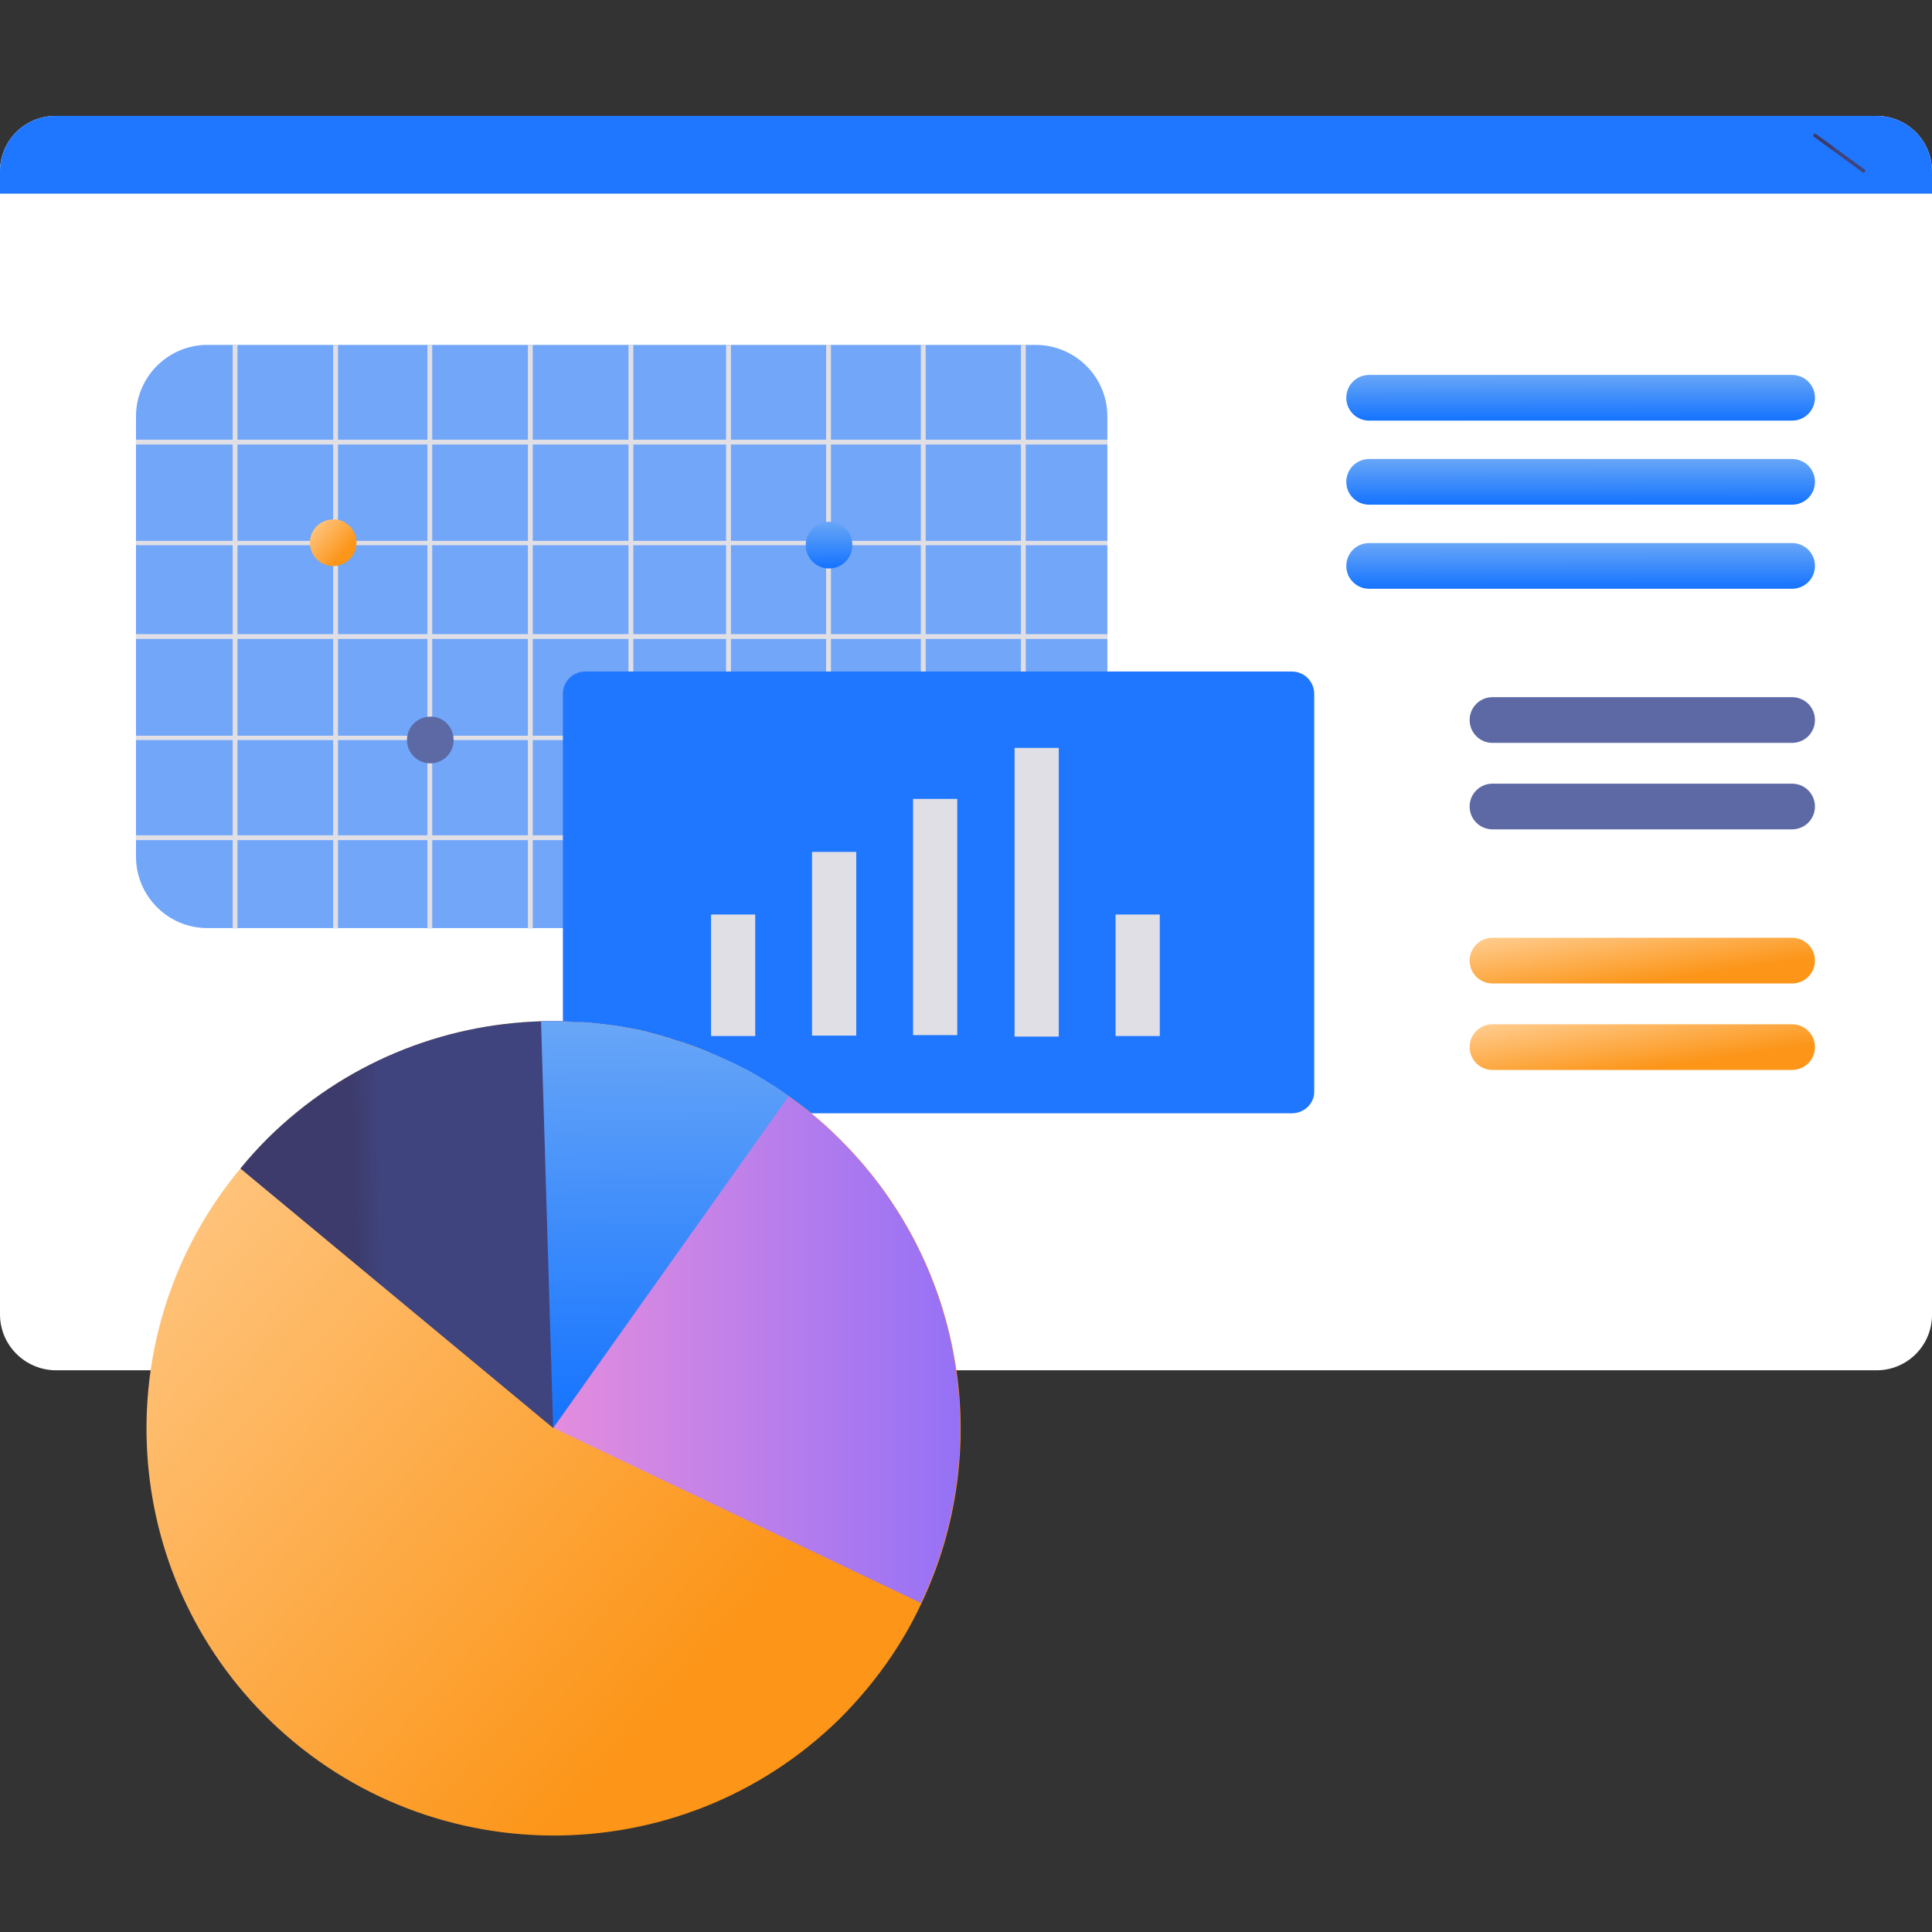
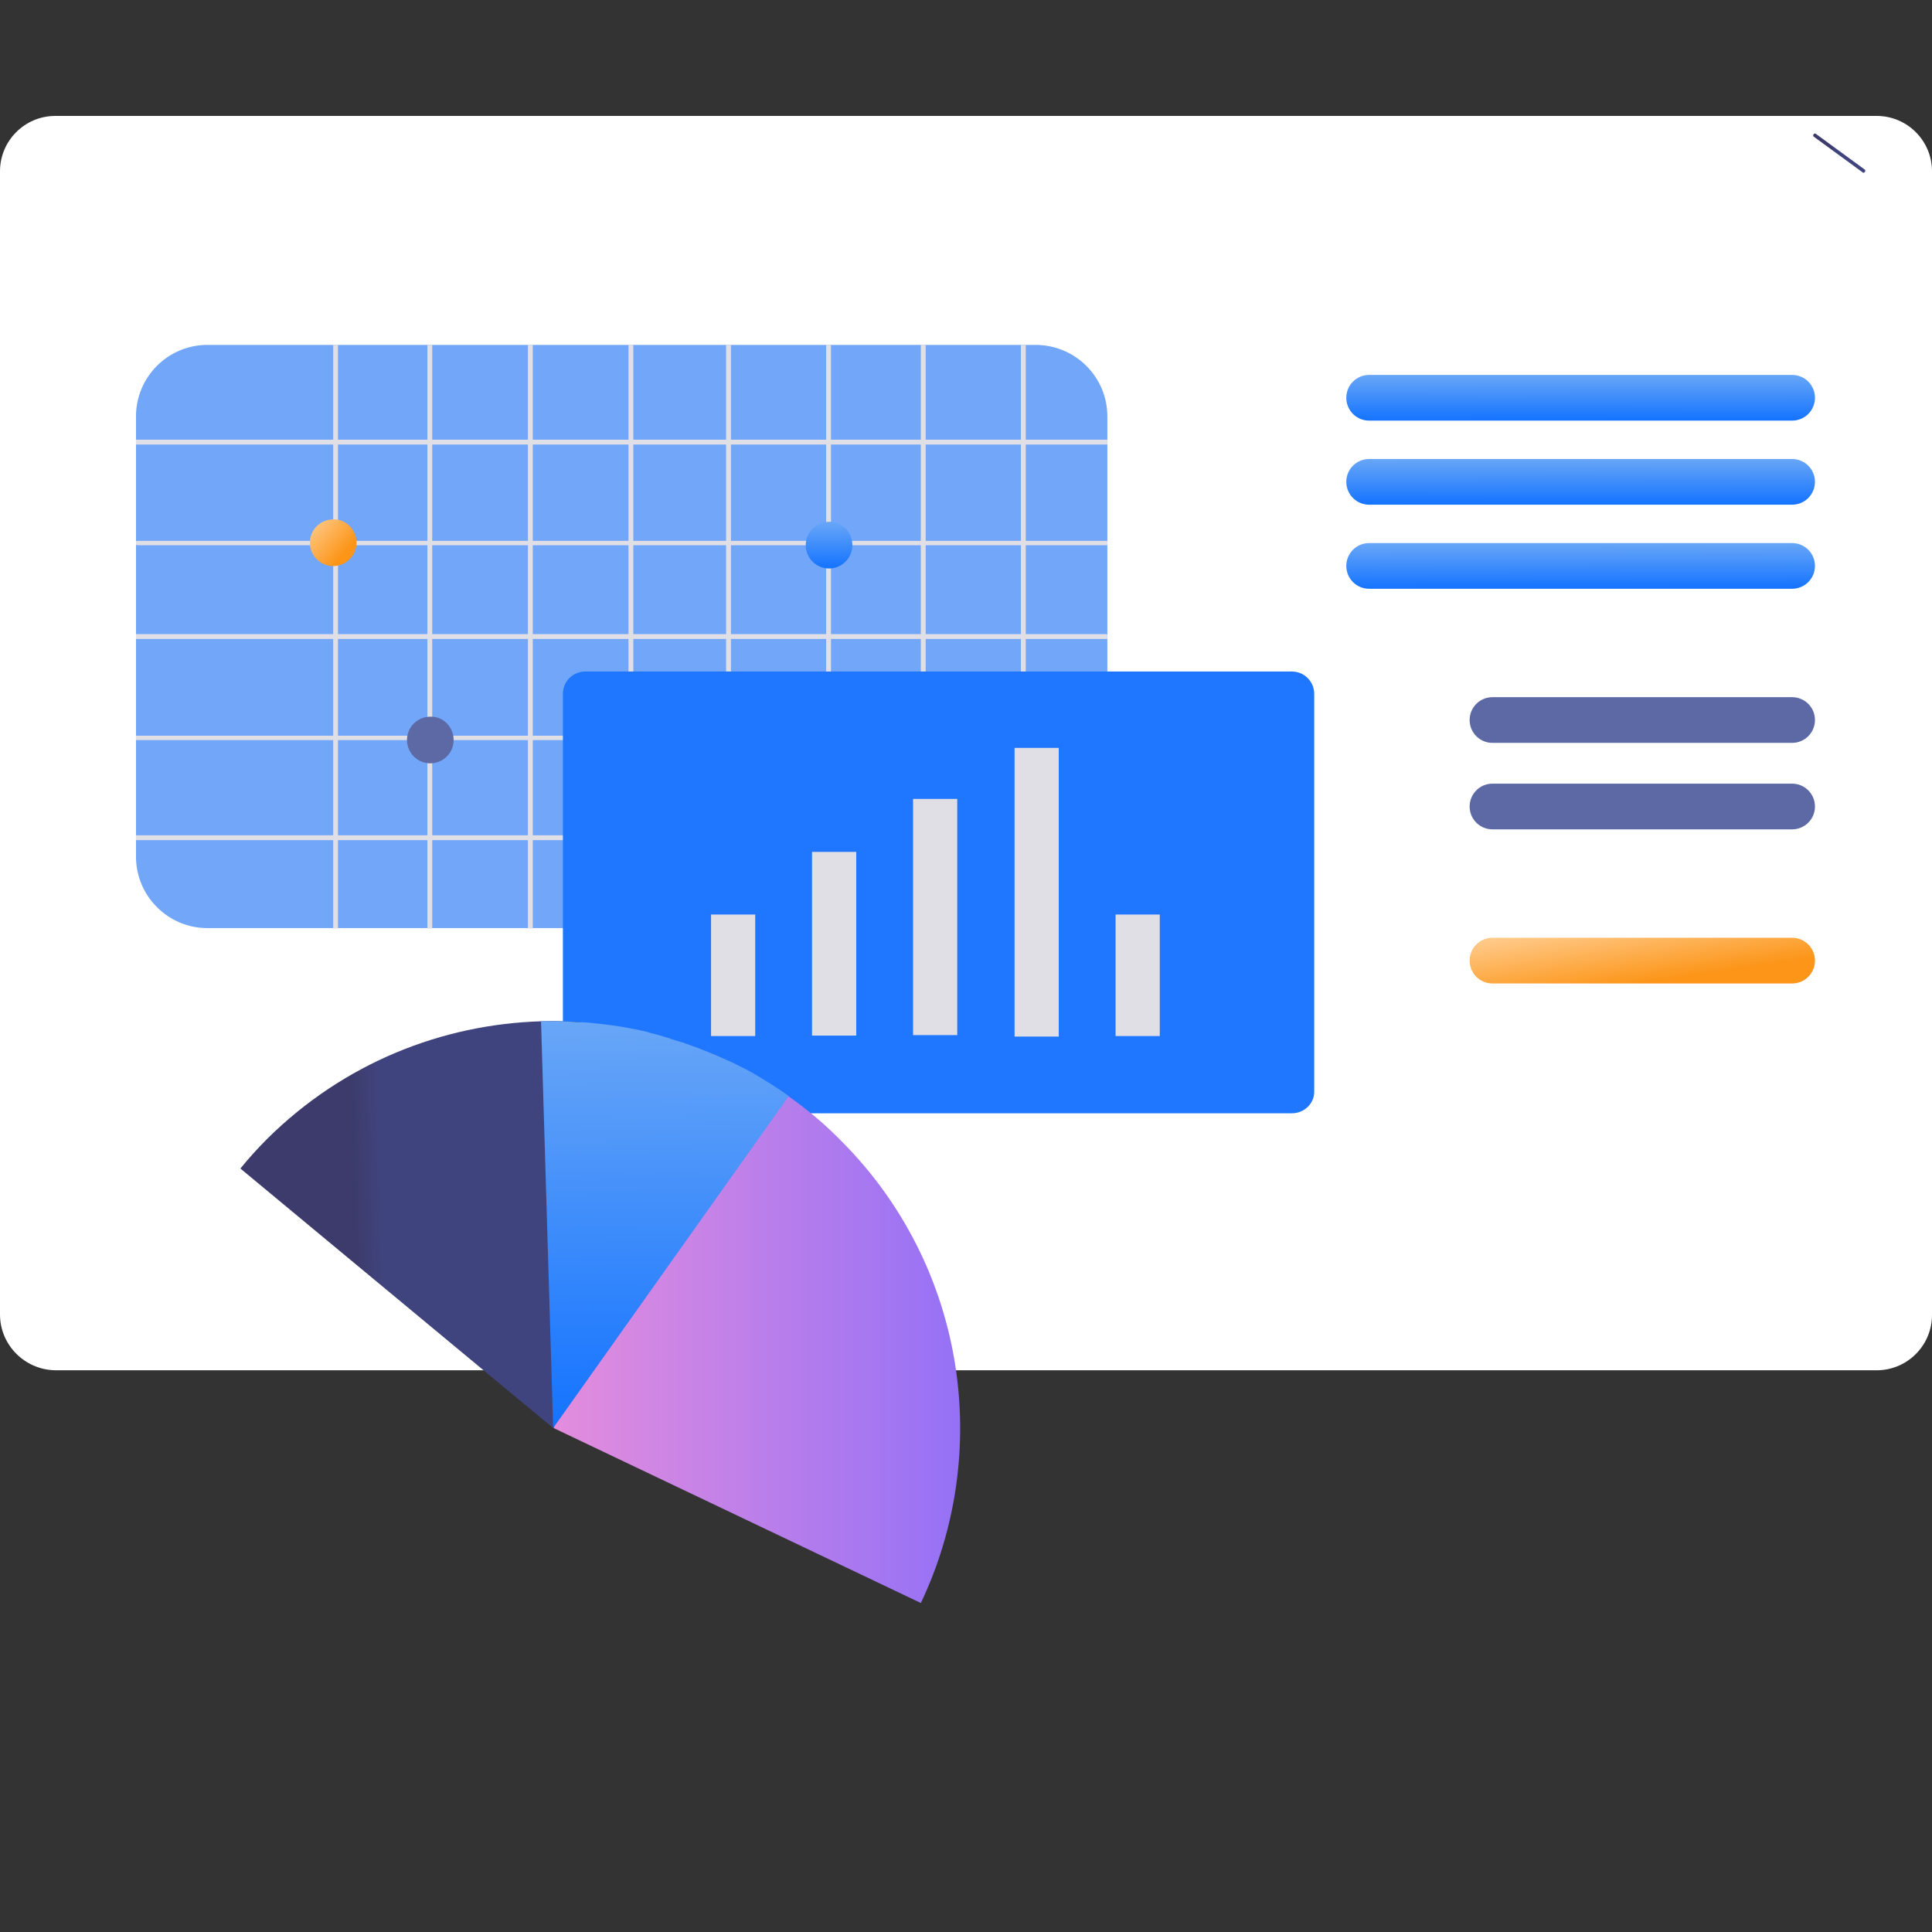
<svg xmlns="http://www.w3.org/2000/svg" width="100" height="100" viewBox="0 0 100 100" fill="none">
  <rect x="0" y="0" width="100" height="100" fill="#333333" stroke="none" />
  <g id="Frame">
    <g id="Group">
      <g id="Group_2">
        <g id="Group_3">
          <path id="Vector" d="M100 8.868V68.058C100 69.643 98.718 70.926 97.134 70.926H2.866C1.282 70.901 0 69.618 0 68.033V8.868C0 7.283 1.282 6 2.866 6H97.134C98.718 6 100 7.283 100 8.868Z" fill="white" />
        </g>
        <g id="Group_4">
-           <path id="Vector_2" d="M100 8.868V10.025H0V8.868C0 7.283 1.282 6 2.866 6H97.134C98.718 6 100 7.283 100 8.868Z" fill="#2077FF" />
-         </g>
+           </g>
        <g id="Group_5">
          <path id="Vector_3" d="M96.455 8.943C96.43 8.943 96.43 8.943 96.405 8.918L93.891 7.082C93.841 7.056 93.841 7.006 93.866 6.956C93.891 6.905 93.942 6.905 93.992 6.931L96.506 8.767C96.556 8.792 96.556 8.842 96.531 8.893C96.506 8.918 96.481 8.943 96.455 8.943Z" fill="url(#paint0_linear_934_1021)" />
        </g>
        <g id="Group_6">
          <g id="Group_7">
            <path id="Vector_4" d="M57.316 21.549V44.34C57.316 46.378 55.657 48.038 53.62 48.038H10.734C8.698 48.038 7.039 46.378 7.039 44.34V21.549C7.039 19.512 8.698 17.852 10.734 17.852H53.595C55.657 17.852 57.316 19.512 57.316 21.549Z" fill="#71A6F9" />
          </g>
          <g id="Group_8">
            <g id="Group_9">
              <g id="Group_10">
                <g id="Group_11">
                  <path id="Vector_5" d="M57.316 22.758H7.039V23.009H57.316V22.758Z" fill="#E0DFE5" />
                </g>
              </g>
              <g id="Group_12">
                <g id="Group_13">
                  <path id="Vector_6" d="M57.316 27.969V28.22H7.114C7.089 28.22 7.064 28.195 7.039 28.195V28.019C7.064 27.994 7.089 27.994 7.114 27.994H57.316V27.969Z" fill="#E0DFE5" />
                </g>
              </g>
              <g id="Group_14">
                <g id="Group_15">
                  <path id="Vector_7" d="M57.316 32.846V33.072C57.29 33.072 57.29 33.072 57.265 33.072H7.039V32.82H57.265C57.29 32.846 57.29 32.846 57.316 32.846Z" fill="#E0DFE5" />
                </g>
              </g>
              <g id="Group_16">
                <g id="Group_17">
                  <path id="Vector_8" d="M57.316 38.055V38.306H7.089C7.064 38.306 7.064 38.306 7.039 38.306V38.08C7.064 38.08 7.064 38.08 7.089 38.08H57.316V38.055Z" fill="#E0DFE5" />
                </g>
              </g>
              <g id="Group_18">
                <g id="Group_19">
                  <path id="Vector_9" d="M57.316 43.26V43.486C57.29 43.486 57.29 43.486 57.265 43.486H7.039V43.234H57.265C57.29 43.234 57.29 43.234 57.316 43.26Z" fill="#E0DFE5" />
                </g>
              </g>
            </g>
            <g id="Group_20">
              <g id="Group_21">
                <g id="Group_22">
-                   <path id="Vector_10" d="M12.292 17.852H12.041V48.063H12.292V17.852Z" fill="#E0DFE5" />
-                 </g>
+                   </g>
              </g>
              <g id="Group_23">
                <g id="Group_24">
                  <path id="Vector_11" d="M17.495 17.852H17.244V48.063H17.495V17.852Z" fill="#E0DFE5" />
                </g>
              </g>
              <g id="Group_25">
                <g id="Group_26">
                  <path id="Vector_12" d="M22.372 17.852H22.121V48.063H22.372V17.852Z" fill="#E0DFE5" />
                </g>
              </g>
              <g id="Group_27">
                <g id="Group_28">
                  <path id="Vector_13" d="M27.576 17.852H27.324V48.063H27.576V17.852Z" fill="#E0DFE5" />
                </g>
              </g>
              <g id="Group_29">
                <g id="Group_30">
                  <path id="Vector_14" d="M32.781 17.852H32.529V48.063H32.781V17.852Z" fill="#E0DFE5" />
                </g>
              </g>
            </g>
            <g id="Group_31">
              <g id="Group_32">
                <path id="Vector_15" d="M37.833 17.852H37.582V48.063H37.833V17.852Z" fill="#E0DFE5" />
              </g>
            </g>
            <g id="Group_33">
              <g id="Group_34">
                <path id="Vector_16" d="M43.011 17.852H42.76V48.063H43.011V17.852Z" fill="#E0DFE5" />
              </g>
            </g>
            <g id="Group_35">
              <g id="Group_36">
                <path id="Vector_17" d="M47.913 17.852H47.662V48.063H47.913V17.852Z" fill="#E0DFE5" />
              </g>
            </g>
            <g id="Group_37">
              <g id="Group_38">
                <path id="Vector_18" d="M53.093 17.852H52.842V48.063H53.093V17.852Z" fill="#E0DFE5" />
              </g>
            </g>
          </g>
          <g id="Group_39">
            <g id="Group_40">
              <path id="Vector_19" d="M66.867 57.624H30.291C29.637 57.624 29.135 57.096 29.135 56.467V35.915C29.135 35.261 29.663 34.758 30.291 34.758H66.867C67.521 34.758 68.024 35.286 68.024 35.915V56.467C68.049 57.096 67.521 57.624 66.867 57.624Z" fill="#2077FF" />
            </g>
            <g id="Group_41">
              <g id="Group_42">
                <path id="Vector_20" d="M39.09 47.336H36.803V53.625H39.09V47.336Z" fill="#E0DFE5" />
              </g>
              <g id="Group_43">
                <path id="Vector_21" d="M60.03 47.336H57.742V53.625H60.03V47.336Z" fill="#E0DFE5" />
              </g>
              <g id="Group_44">
                <path id="Vector_22" d="M44.319 44.094H42.031V53.602H44.319V44.094Z" fill="#E0DFE5" />
              </g>
              <g id="Group_45">
                <path id="Vector_23" d="M49.547 41.352H47.26V53.577H49.547V41.352Z" fill="#E0DFE5" />
              </g>
              <g id="Group_46">
                <path id="Vector_24" d="M54.801 38.711H52.514V53.653H54.801V38.711Z" fill="#E0DFE5" />
              </g>
            </g>
          </g>
          <g id="Group_47">
            <path id="Vector_25" d="M18.452 28.091C18.452 28.77 17.899 29.299 17.246 29.299C16.567 29.299 16.039 28.745 16.039 28.091C16.039 27.412 16.592 26.884 17.246 26.884C17.899 26.858 18.452 27.412 18.452 28.091Z" fill="url(#paint1_linear_934_1021)" />
          </g>
          <g id="Group_48">
            <path id="Vector_26" d="M23.48 38.302C23.48 38.981 22.927 39.51 22.273 39.51C21.594 39.51 21.066 38.956 21.066 38.302C21.066 37.623 21.619 37.095 22.273 37.095C22.927 37.069 23.48 37.623 23.48 38.302Z" fill="#5C69A5" />
          </g>
          <g id="Group_49">
            <path id="Vector_27" d="M44.118 28.216C44.118 28.895 43.565 29.424 42.912 29.424C42.233 29.424 41.705 28.87 41.705 28.216C41.705 27.537 42.258 27.009 42.912 27.009C43.565 26.983 44.118 27.537 44.118 28.216Z" fill="url(#paint2_linear_934_1021)" />
          </g>
        </g>
        <g id="Group_50">
          <path id="Vector_28" d="M92.76 21.771H70.865C70.212 21.771 69.684 21.243 69.684 20.589C69.684 19.934 70.212 19.406 70.865 19.406H92.76C93.414 19.406 93.942 19.934 93.942 20.589C93.942 21.243 93.414 21.771 92.76 21.771Z" fill="url(#paint3_linear_934_1021)" />
        </g>
        <g id="Group_51">
          <path id="Vector_29" d="M92.76 26.122H70.865C70.212 26.122 69.684 25.594 69.684 24.94C69.684 24.286 70.212 23.758 70.865 23.758H92.76C93.414 23.758 93.942 24.286 93.942 24.94C93.942 25.594 93.414 26.122 92.76 26.122Z" fill="url(#paint4_linear_934_1021)" />
        </g>
        <g id="Group_52">
          <path id="Vector_30" d="M92.76 30.474H70.865C70.212 30.474 69.684 29.946 69.684 29.292C69.684 28.638 70.212 28.109 70.865 28.109H92.76C93.414 28.109 93.942 28.638 93.942 29.292C93.942 29.946 93.414 30.474 92.76 30.474Z" fill="url(#paint5_linear_934_1021)" />
        </g>
        <g id="Group_53">
          <path id="Vector_31" d="M92.76 38.451H77.25C76.596 38.451 76.068 37.922 76.068 37.268C76.068 36.614 76.596 36.086 77.25 36.086H92.76C93.414 36.086 93.942 36.614 93.942 37.268C93.942 37.922 93.414 38.451 92.76 38.451Z" fill="#5C69A5" />
        </g>
        <g id="Group_54">
          <path id="Vector_32" d="M92.76 42.927H77.25C76.596 42.927 76.068 42.399 76.068 41.745C76.068 41.091 76.596 40.562 77.25 40.562H92.76C93.414 40.562 93.942 41.091 93.942 41.745C93.942 42.399 93.414 42.927 92.76 42.927Z" fill="#5C69A5" />
        </g>
        <g id="Group_55">
          <path id="Vector_33" d="M92.76 50.904H77.25C76.596 50.904 76.068 50.375 76.068 49.721C76.068 49.067 76.596 48.539 77.25 48.539H92.76C93.414 48.539 93.942 49.067 93.942 49.721C93.942 50.375 93.414 50.904 92.76 50.904Z" fill="url(#paint6_linear_934_1021)" />
        </g>
        <g id="Group_56">
-           <path id="Vector_34" d="M92.76 55.38H77.25C76.596 55.38 76.068 54.852 76.068 54.198C76.068 53.544 76.596 53.016 77.25 53.016H92.76C93.414 53.016 93.942 53.544 93.942 54.198C93.942 54.852 93.414 55.38 92.76 55.38Z" fill="url(#paint7_linear_934_1021)" />
-         </g>
+           </g>
      </g>
      <g id="Group_57">
        <g id="Group_58">
-           <path id="Vector_35" d="M13.651 88.733C5.984 80.96 5.581 68.709 12.444 60.483C12.871 59.955 13.349 59.427 13.852 58.924C17.799 55.025 22.877 53.012 28.03 52.861C28.683 52.836 29.312 52.861 29.965 52.912C30.041 52.912 30.142 52.912 30.242 52.912C30.493 52.937 30.745 52.962 31.021 52.987C31.449 53.038 31.876 53.088 32.303 53.163C32.731 53.239 33.133 53.314 33.535 53.415C33.585 53.44 33.636 53.44 33.686 53.465C34.013 53.541 34.34 53.641 34.666 53.742C34.691 53.742 34.717 53.742 34.717 53.767C34.918 53.817 35.094 53.893 35.295 53.943C35.37 53.943 35.446 53.993 35.521 54.019C35.974 54.169 36.426 54.346 36.879 54.547C37.155 54.673 37.432 54.773 37.708 54.924C37.884 55 38.06 55.075 38.236 55.176C38.412 55.251 38.588 55.352 38.739 55.427C39.066 55.603 39.392 55.805 39.719 56.006C40.096 56.232 40.473 56.484 40.85 56.761C41.856 57.465 42.786 58.245 43.666 59.15C50.051 65.64 51.383 75.225 47.688 82.998C46.682 85.161 45.25 87.174 43.465 88.96C35.169 97.11 21.821 97.009 13.651 88.733Z" fill="url(#paint8_linear_934_1021)" />
-         </g>
+           </g>
        <g id="Group_59">
          <path id="Vector_36" d="M47.663 82.972L28.658 73.917L32.529 57.641L36.853 54.547C38.236 55.126 39.568 55.855 40.8 56.735C41.806 57.44 42.736 58.22 43.615 59.125C50.026 65.615 51.358 75.2 47.663 82.972Z" fill="url(#paint9_linear_934_1021)" />
        </g>
        <g id="Group_60">
          <path id="Vector_37" d="M28.632 73.916L12.443 60.483C12.871 59.955 13.348 59.427 13.851 58.924C17.798 55.025 22.876 53.012 28.029 52.861C28.683 52.836 29.311 52.861 29.965 52.912L28.632 73.916Z" fill="url(#paint10_linear_934_1021)" />
        </g>
        <g id="Group_61">
          <path id="Vector_38" d="M28.632 73.916L28.004 52.861C28.657 52.836 29.286 52.861 29.94 52.912C30.015 52.912 30.116 52.912 30.216 52.912C30.468 52.937 30.719 52.962 30.995 52.987C31.423 53.038 31.85 53.088 32.277 53.163C32.705 53.239 33.107 53.314 33.509 53.415C33.559 53.44 33.61 53.44 33.66 53.465C33.987 53.541 34.314 53.641 34.64 53.742C34.666 53.742 34.691 53.742 34.691 53.767C34.892 53.817 35.068 53.893 35.269 53.943C35.344 53.943 35.42 53.993 35.495 54.019C36.249 54.27 36.953 54.572 37.682 54.899C37.858 54.974 38.034 55.05 38.21 55.151C38.386 55.226 38.562 55.327 38.713 55.402C39.04 55.578 39.366 55.779 39.693 55.981C40.07 56.207 40.447 56.459 40.824 56.735L28.632 73.916Z" fill="url(#paint11_linear_934_1021)" />
        </g>
      </g>
    </g>
  </g>
  <defs>
    <linearGradient id="paint0_linear_934_1021" x1="94.989" y1="8.003" x2="94.767" y2="8.014" gradientUnits="userSpaceOnUse">
      <stop stop-color="#40447E" />
      <stop offset="0.996" stop-color="#3C3B6B" />
    </linearGradient>
    <linearGradient id="paint1_linear_934_1021" x1="16.32" y1="26.883" x2="18.038" y2="28.403" gradientUnits="userSpaceOnUse">
      <stop stop-color="#FFC988" />
      <stop offset="1" stop-color="#FC9518" />
    </linearGradient>
    <linearGradient id="paint2_linear_934_1021" x1="42.91" y1="26.785" x2="42.927" y2="29.424" gradientUnits="userSpaceOnUse">
      <stop offset="0.086" stop-color="#68A6F7" />
      <stop offset="1" stop-color="#1473FF" />
    </linearGradient>
    <linearGradient id="paint3_linear_934_1021" x1="81.8" y1="19.188" x2="81.802" y2="21.771" gradientUnits="userSpaceOnUse">
      <stop offset="0.086" stop-color="#68A6F7" />
      <stop offset="1" stop-color="#1473FF" />
    </linearGradient>
    <linearGradient id="paint4_linear_934_1021" x1="81.8" y1="23.54" x2="81.802" y2="26.123" gradientUnits="userSpaceOnUse">
      <stop offset="0.086" stop-color="#68A6F7" />
      <stop offset="1" stop-color="#1473FF" />
    </linearGradient>
    <linearGradient id="paint5_linear_934_1021" x1="81.8" y1="27.892" x2="81.802" y2="30.474" gradientUnits="userSpaceOnUse">
      <stop offset="0.086" stop-color="#68A6F7" />
      <stop offset="1" stop-color="#1473FF" />
    </linearGradient>
    <linearGradient id="paint6_linear_934_1021" x1="78.15" y1="48.539" x2="78.645" y2="51.853" gradientUnits="userSpaceOnUse">
      <stop stop-color="#FFC988" />
      <stop offset="1" stop-color="#FC9518" />
    </linearGradient>
    <linearGradient id="paint7_linear_934_1021" x1="78.15" y1="53.016" x2="78.645" y2="56.33" gradientUnits="userSpaceOnUse">
      <stop stop-color="#FFC988" />
      <stop offset="1" stop-color="#FC9518" />
    </linearGradient>
    <linearGradient id="paint8_linear_934_1021" x1="12.489" y1="52.855" x2="42.469" y2="79.406" gradientUnits="userSpaceOnUse">
      <stop stop-color="#FFC988" />
      <stop offset="1" stop-color="#FC9518" />
    </linearGradient>
    <linearGradient id="paint9_linear_934_1021" x1="28.657" y1="68.761" x2="49.698" y2="68.761" gradientUnits="userSpaceOnUse">
      <stop offset="0.004" stop-color="#E38DDD" />
      <stop offset="1" stop-color="#9571F6" />
    </linearGradient>
    <linearGradient id="paint10_linear_934_1021" x1="19.846" y1="64.158" x2="18.401" y2="64.202" gradientUnits="userSpaceOnUse">
      <stop stop-color="#40447E" />
      <stop offset="0.996" stop-color="#3C3B6B" />
    </linearGradient>
    <linearGradient id="paint11_linear_934_1021" x1="34.407" y1="50.911" x2="34.642" y2="73.918" gradientUnits="userSpaceOnUse">
      <stop offset="0.086" stop-color="#68A6F7" />
      <stop offset="1" stop-color="#1473FF" />
    </linearGradient>
  </defs>
</svg>